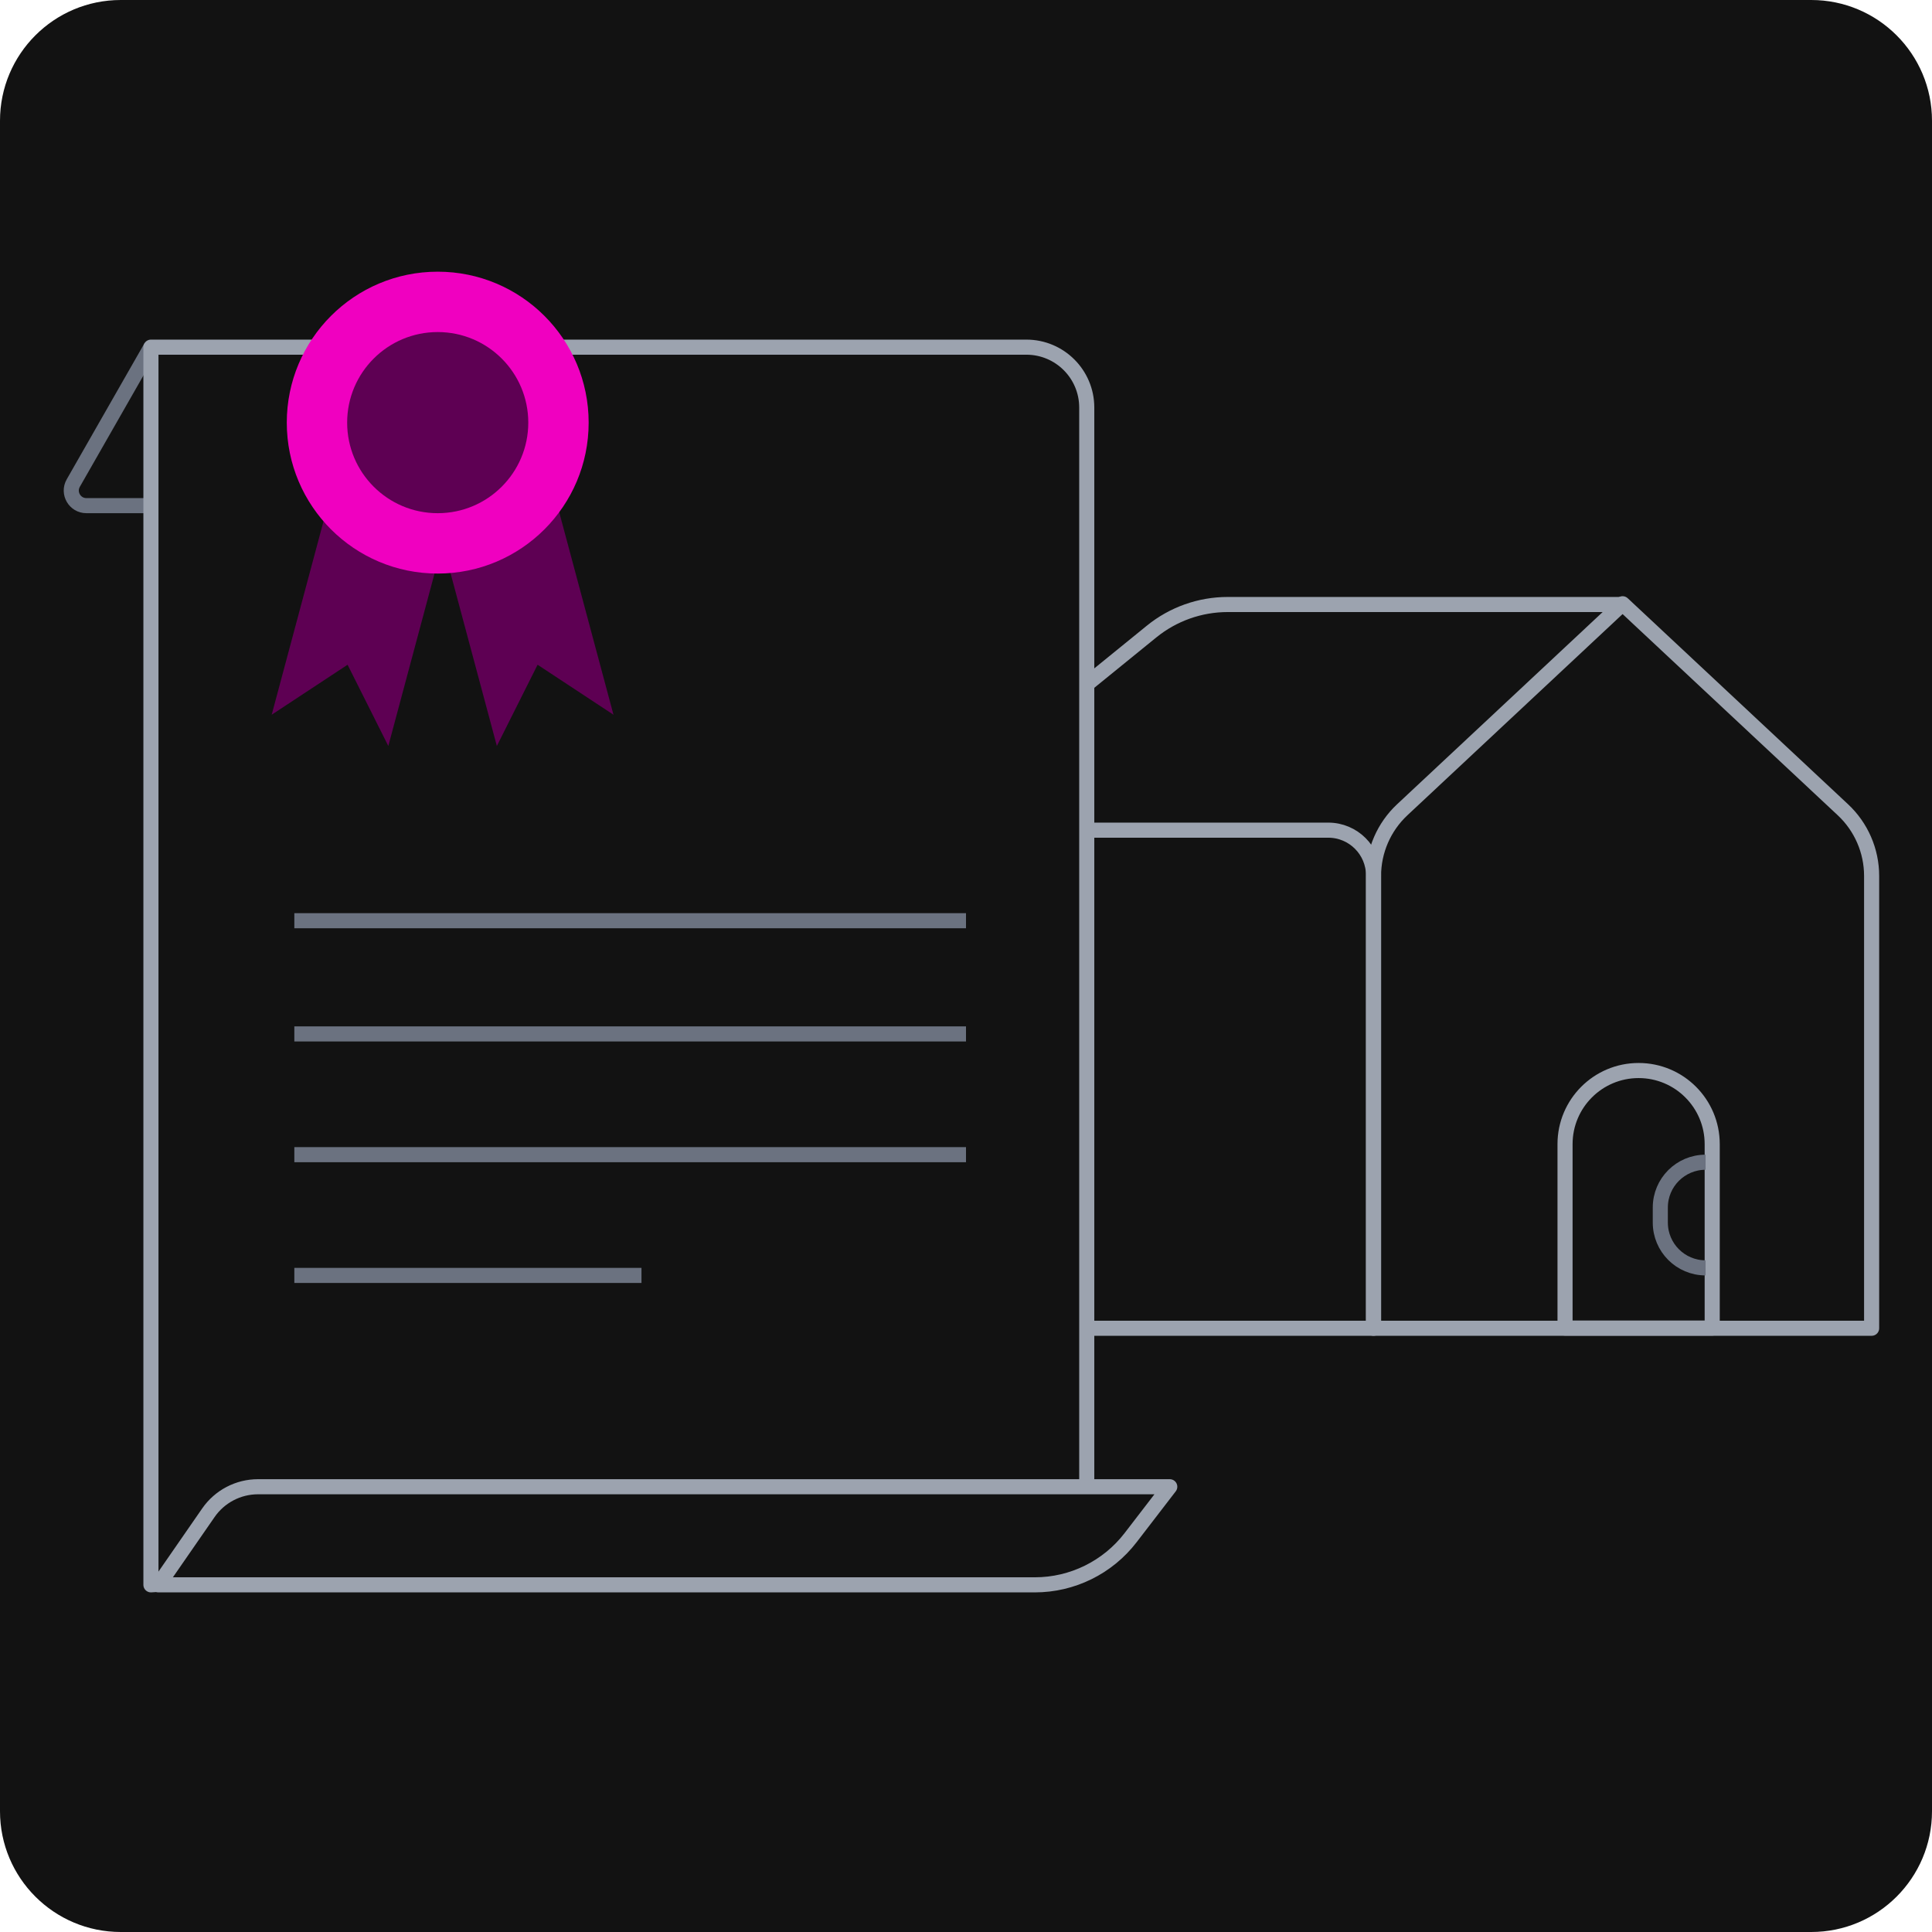
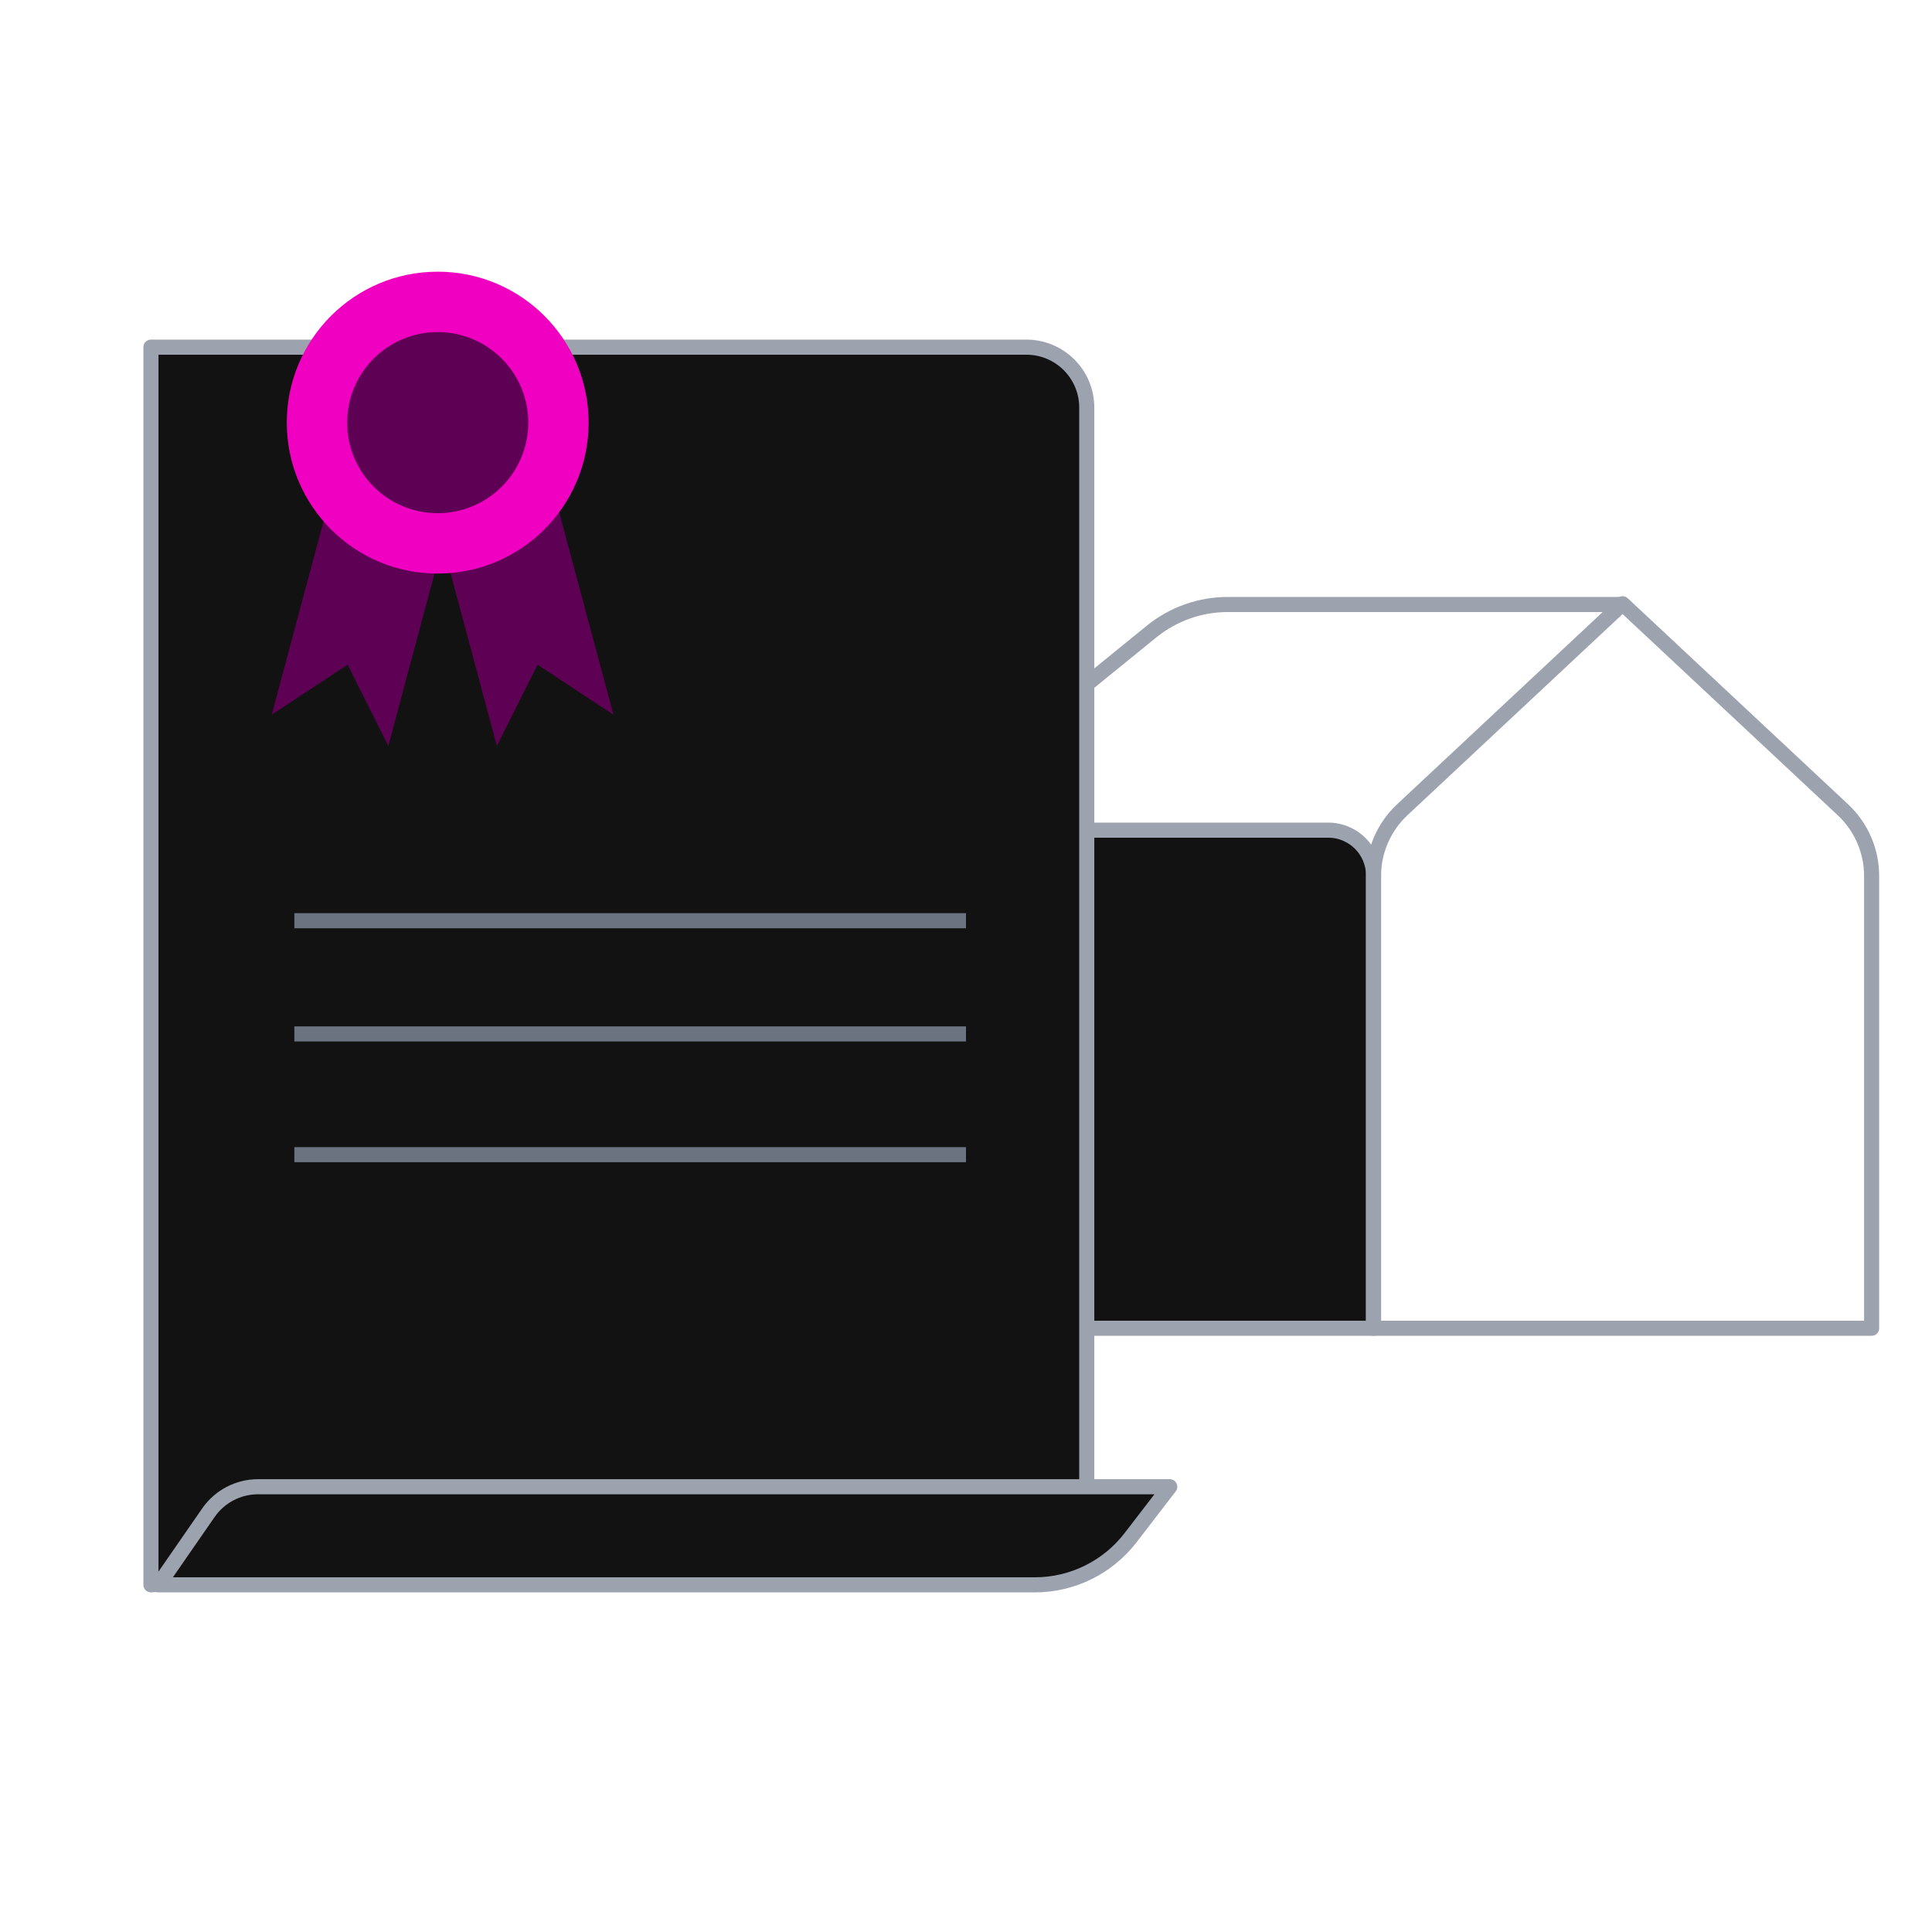
<svg xmlns="http://www.w3.org/2000/svg" width="128" height="128" viewBox="0 0 128 128" fill="none">
-   <path d="M0 8C0 3.582 3.582 0 8 0H120C124.418 0 128 3.582 128 8V120C128 124.418 124.418 128 120 128H8C3.582 128 0 124.418 0 120V8Z" fill="#121212" />
  <path d="M107.344 40.05H81.34C79.503 40.05 77.722 40.682 76.296 41.841L59 55.894" stroke="#9CA3AF" stroke-linejoin="round" />
-   <path d="M103.688 75.8C103.688 73.108 105.87 70.925 108.563 70.925C111.255 70.925 113.438 73.108 113.438 75.8V87.987H103.688V75.8Z" fill="#121212" stroke="#9CA3AF" stroke-linejoin="round" />
-   <path d="M59 55H67H88C89.657 55 91 56.343 91 58V88H59V55Z" fill="#121212" stroke="#9CA3AF" stroke-linejoin="round" />
+   <path d="M59 55H67H88C89.657 55 91 56.343 91 58V88H59V55" fill="#121212" stroke="#9CA3AF" stroke-linejoin="round" />
  <path d="M91 58.033C91 56.371 91.689 54.785 92.902 53.65L107.5 40L122.098 53.65C123.311 54.785 124 56.371 124 58.033V88H91V58.033Z" stroke="#9CA3AF" stroke-linejoin="round" />
-   <path d="M10 23L4.855 32.004C4.474 32.67 4.955 33.5 5.723 33.5H10" stroke="#6B7280" stroke-linejoin="round" />
  <path d="M10 23H68C70.209 23 72 24.791 72 27V101L10 105V23Z" fill="#121212" stroke="#9CA3AF" stroke-linejoin="round" />
  <path d="M77.5 98.5L74.902 101.878C73.387 103.846 71.044 105 68.561 105L10.5 105L13.807 100.223C14.554 99.144 15.783 98.5 17.096 98.5L77.5 98.5Z" fill="#121212" stroke="#9CA3AF" stroke-linejoin="round" />
  <path d="M30.645 31.071L25.727 49.423L23.028 44.041L18 47.353L22.917 29L30.645 31.071Z" fill="#5E0053" />
  <path d="M35.727 29L40.645 47.353L35.617 44.041L32.918 49.423L28 31.071L35.727 29Z" fill="#5E0053" />
  <circle cx="29" cy="28" r="10" fill="#F000C0" />
  <circle cx="29" cy="28" r="6" fill="#5E0053" />
  <path d="M19.5 61H64" stroke="#6B7280" />
  <path d="M19.5 68.5H64" stroke="#6B7280" />
  <path d="M19.5 76.5H64" stroke="#6B7280" />
-   <path d="M19.5 84.5H42.5" stroke="#6B7280" />
-   <path d="M113 77C111.343 77 110 78.343 110 80V81C110 82.657 111.343 84 113 84" stroke="#6B7280" stroke-linejoin="round" />
</svg>